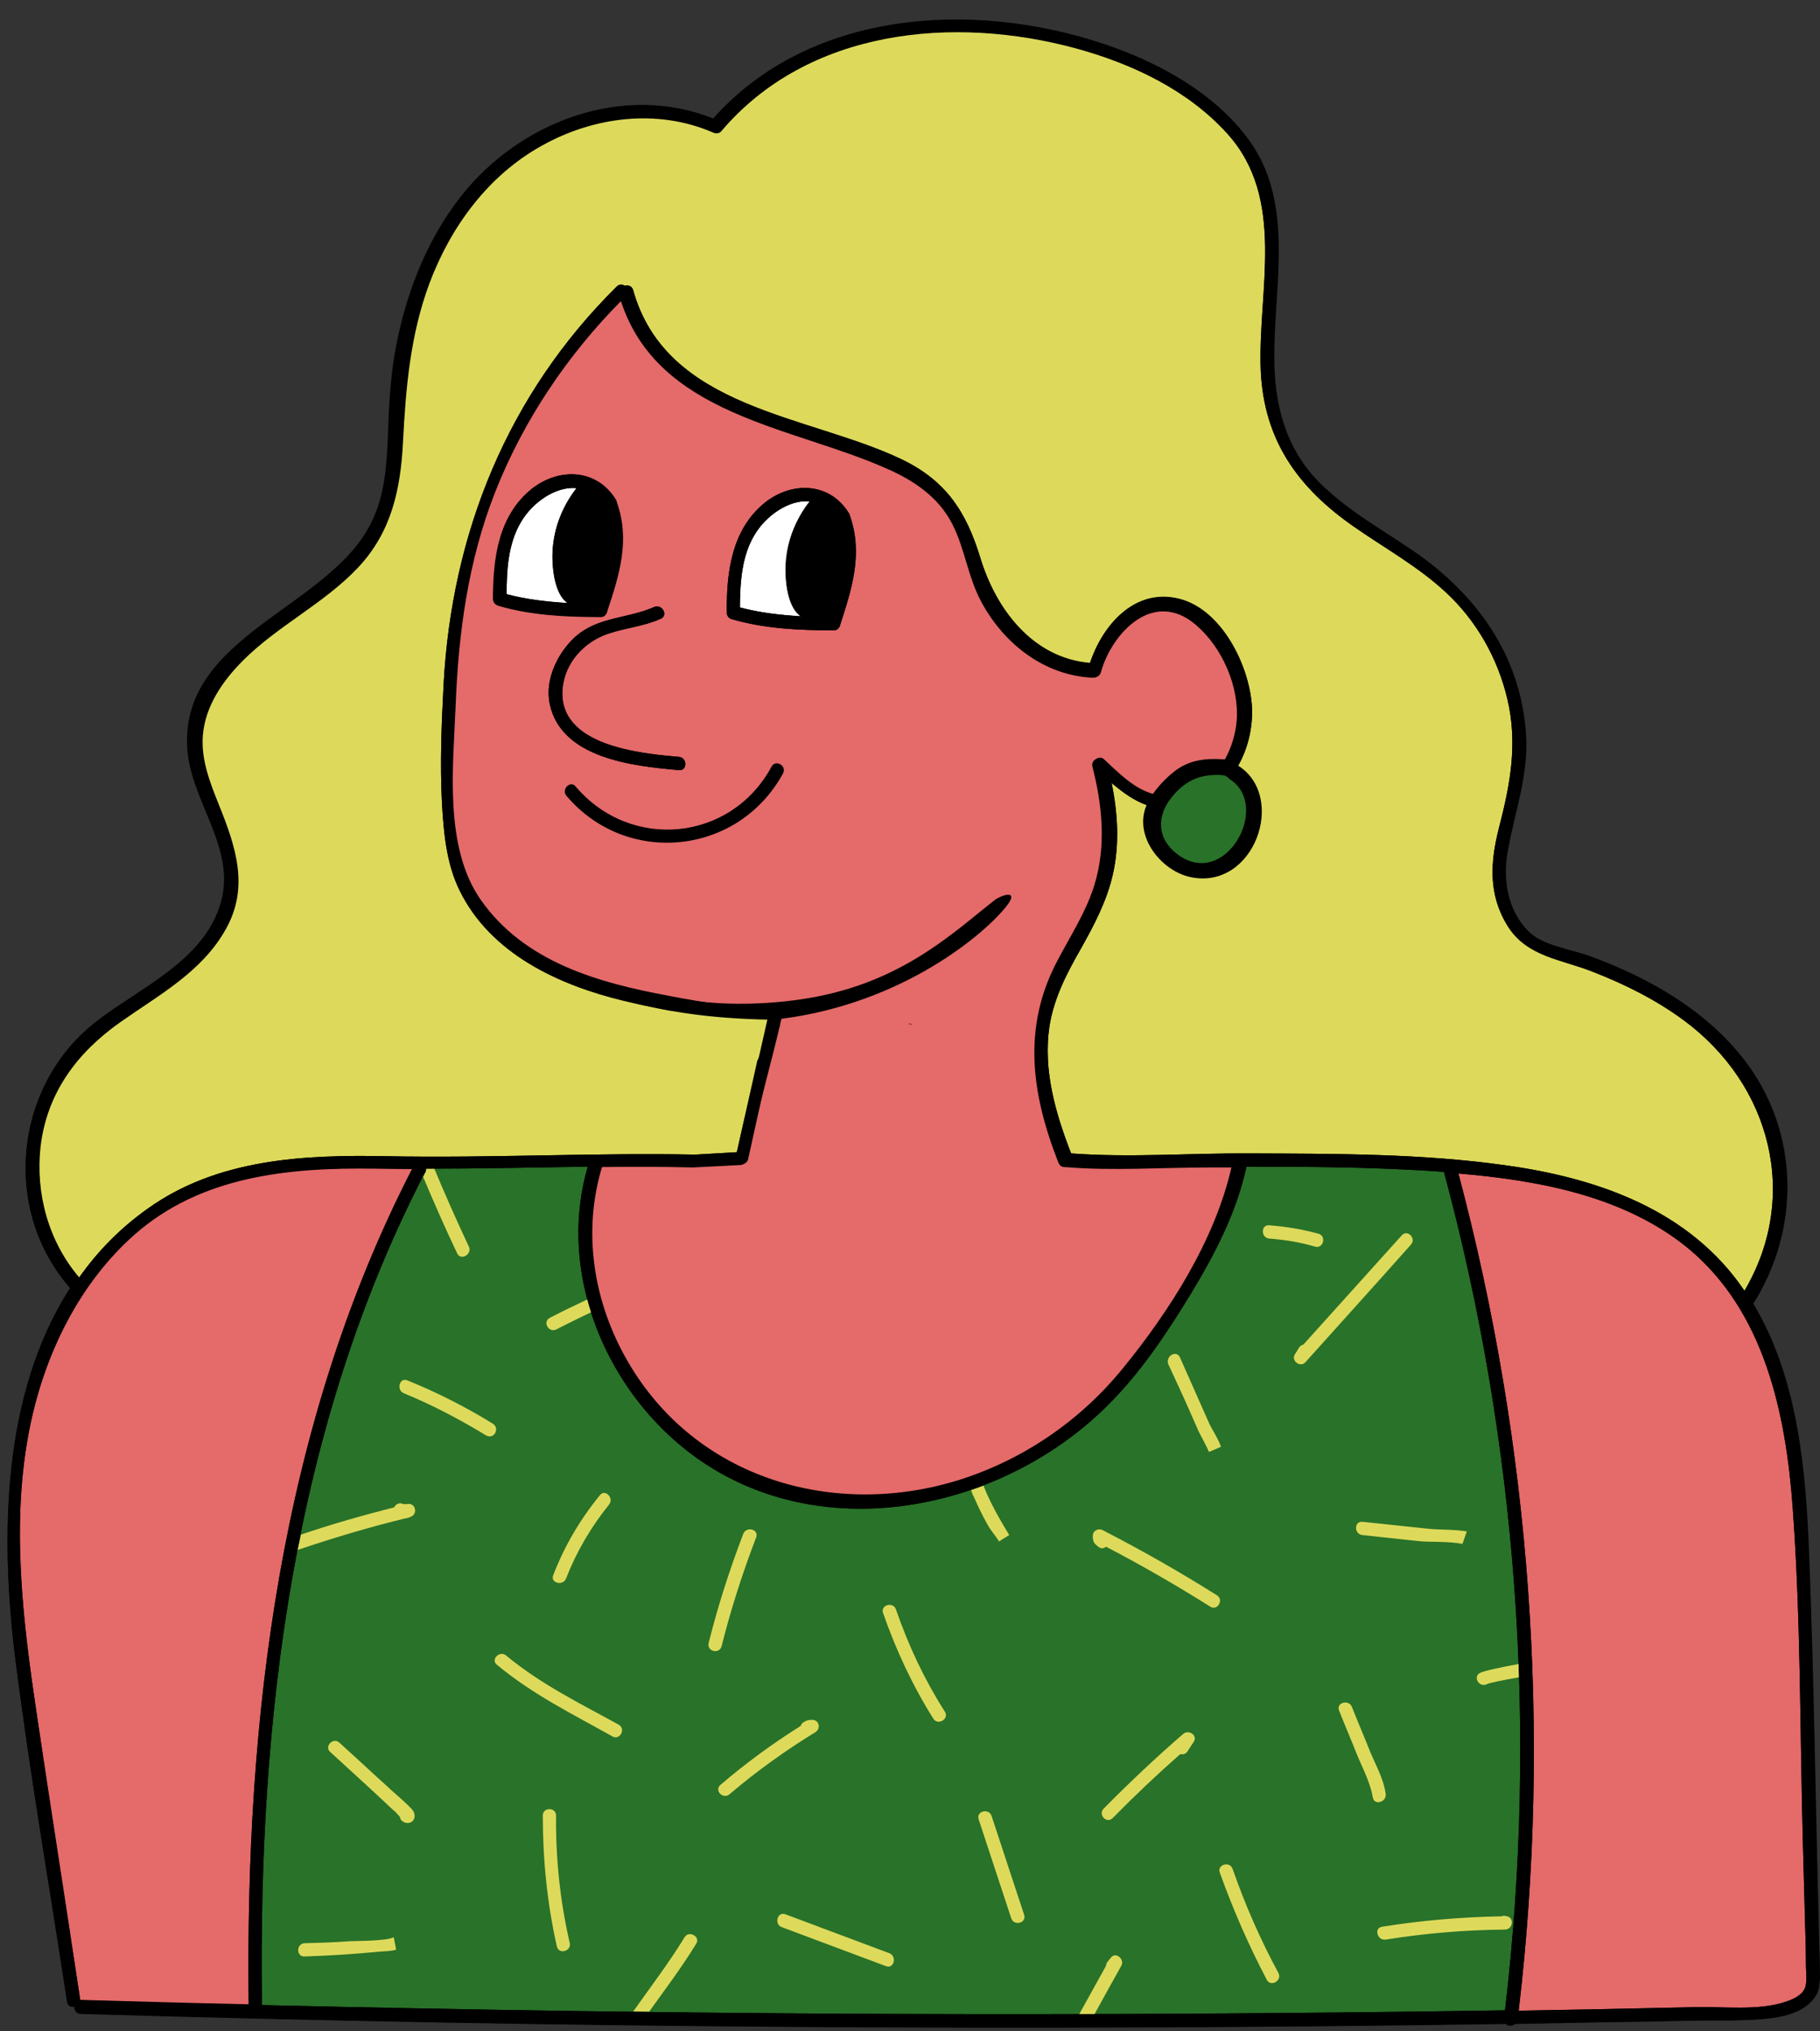
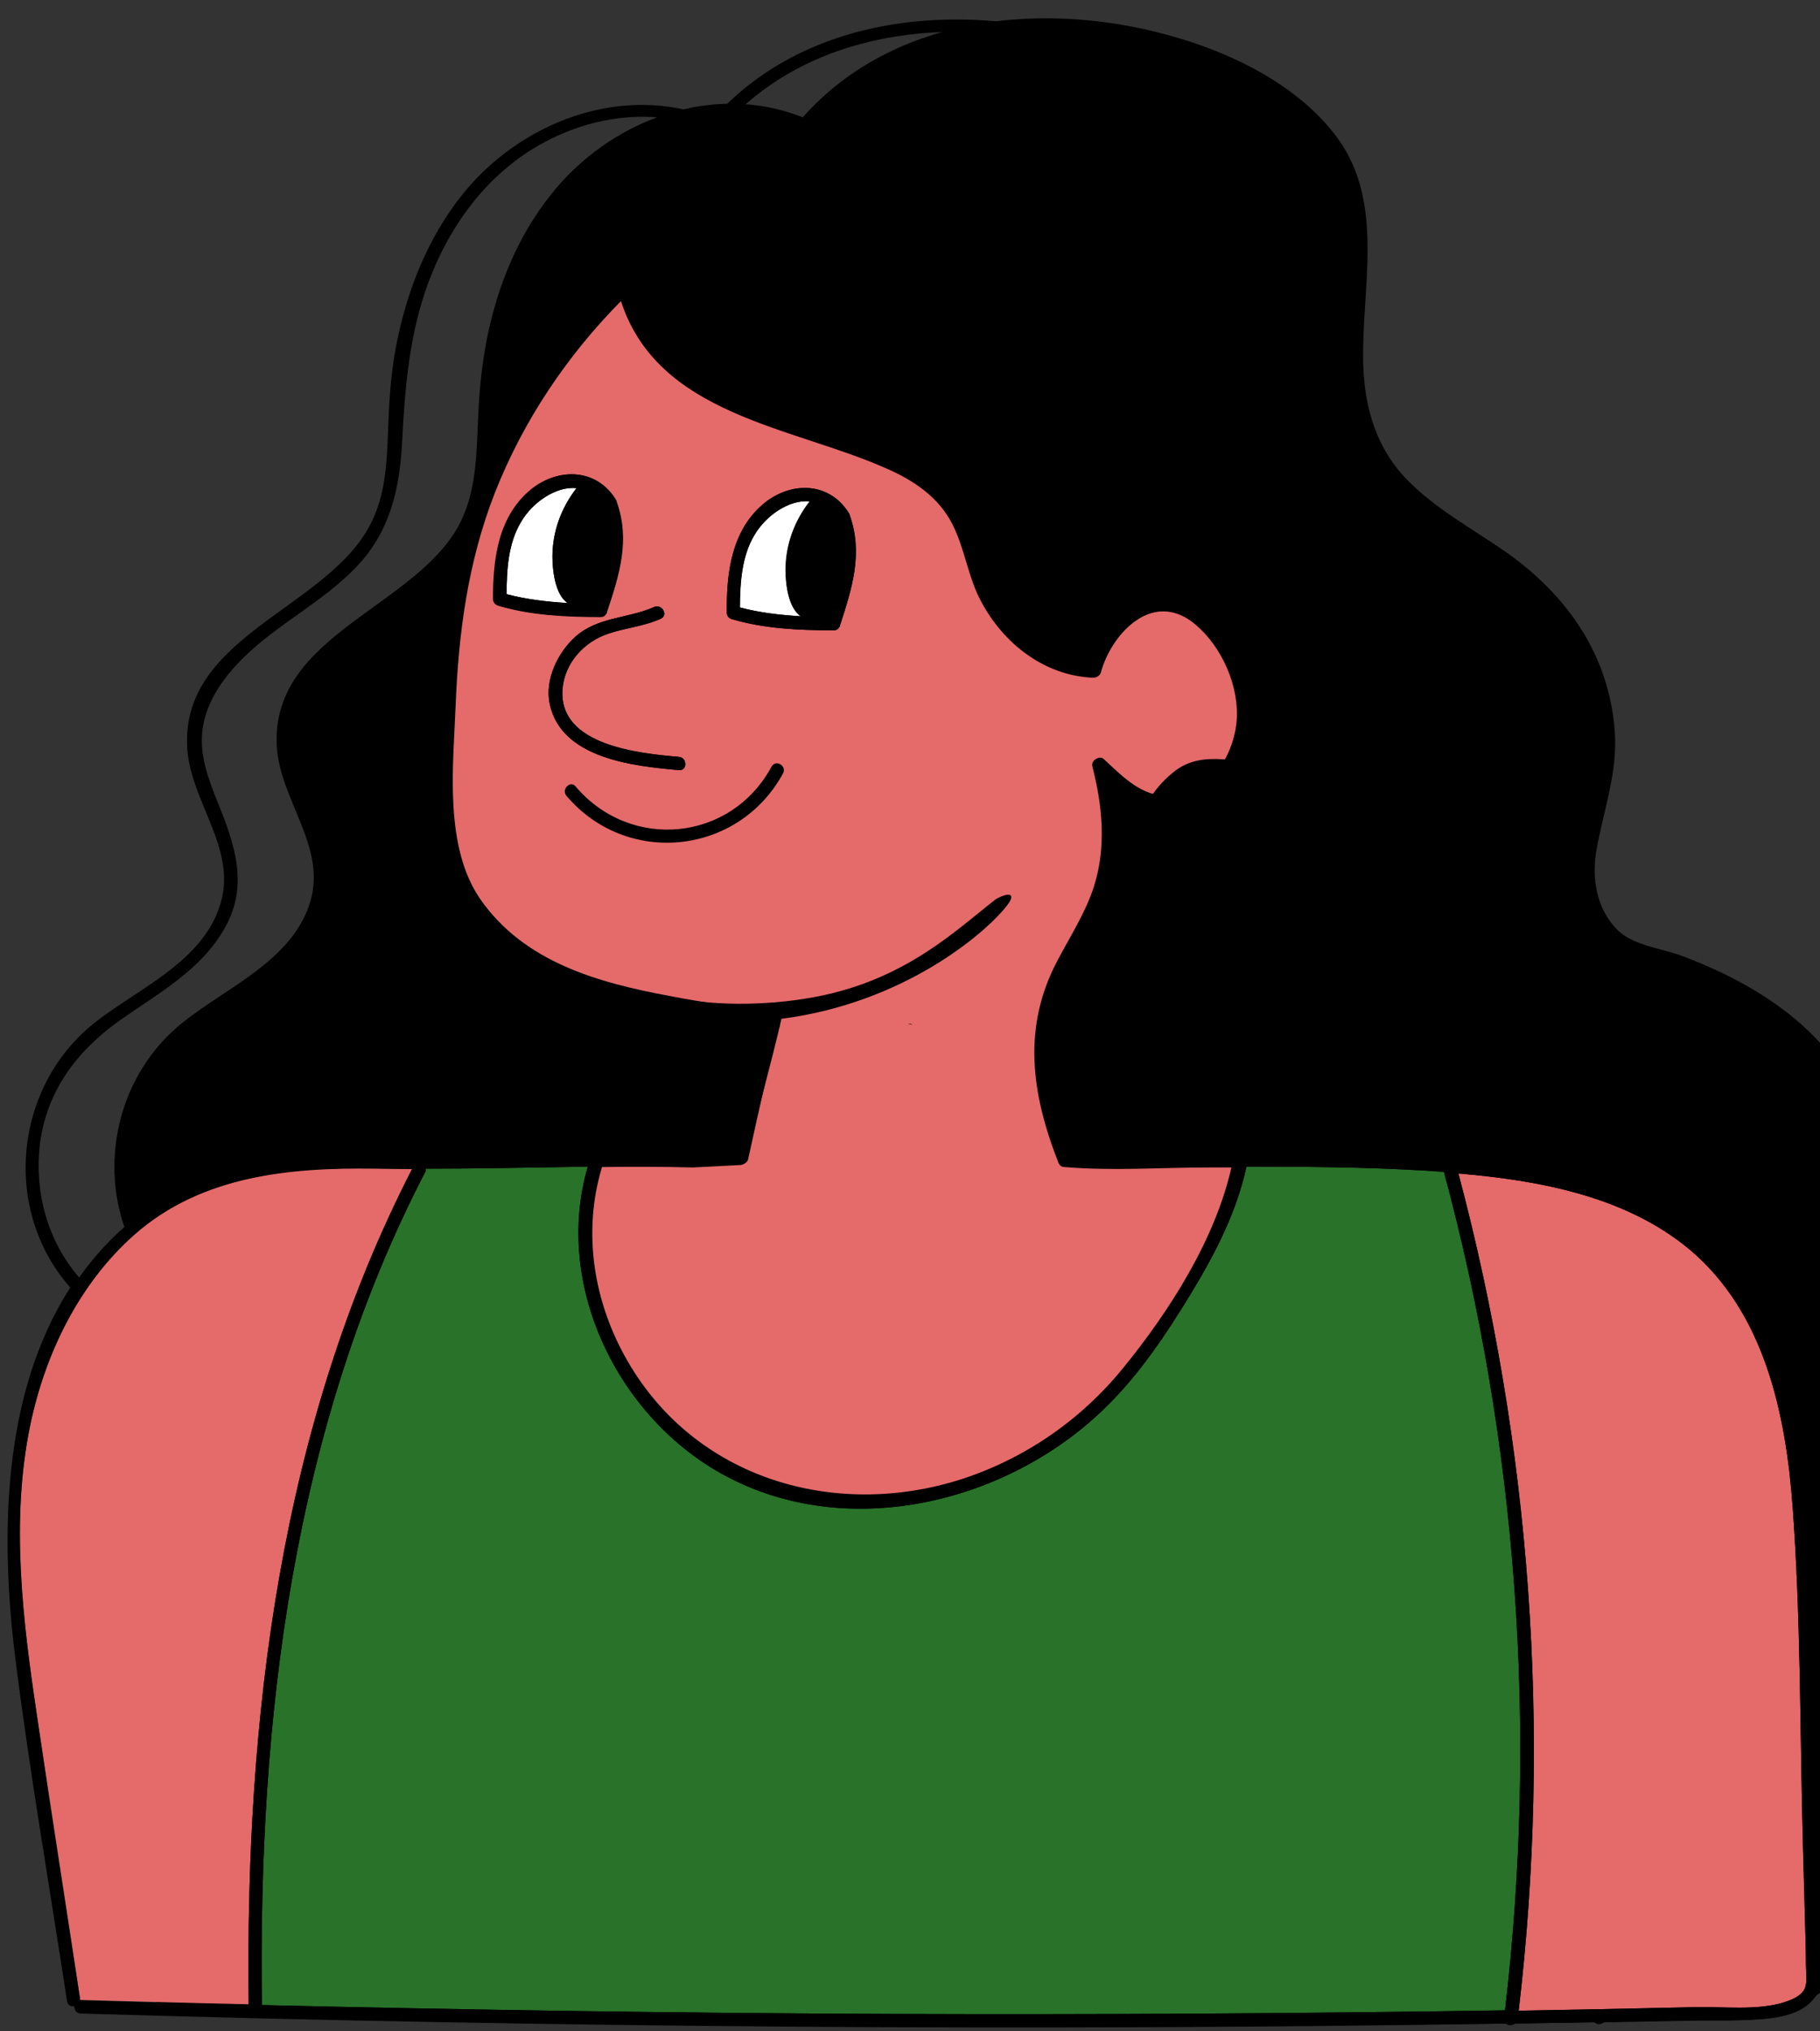
<svg xmlns="http://www.w3.org/2000/svg" height="505.6" preserveAspectRatio="xMidYMid meet" version="1.0" viewBox="-1.9 -4.7 453.0 505.6" width="453.0" zoomAndPan="magnify">
  <rect x="-1.9" y="-4.7" width="453.0" height="505.6" fill="#333333" stroke="none" />
  <g id="change1_1">
-     <path d="M449.4,493c-2.4,2.9-6.4,4.1-10,4.6c-6.9,0.9-14.1,0.5-21,0.7c-7.4,0.2-14.7,0.3-22.1,0.4c-7,0.1-14.1,0.3-21.1,0.4 c-0.7,0.6-1.8,0.6-2.3,0c-118.2,1.8-236.5,1-354.7-2.5c-1.1,0-1.6-0.9-1.6-1.8c-0.8,0.2-1.6-0.1-1.8-1.2 c-4.3-28.2-9.2-56.4-12.8-84.7c-3.9-30.7-3.5-66.5,13.6-92.9c-17-19.3-14.1-49.8,5.9-65.8c11.1-8.9,27.5-15.5,31.8-30.3 c3.9-13.5-7.6-25.2-8.4-38.3c-1.7-28.2,35.5-34.8,45.9-56.3c4.1-8.6,3.8-18.4,4.3-27.6c0.3-6.1,1-12.2,2.2-18.2 c2.6-12.7,7.6-25,15.7-35.2c14.6-18.6,40.2-28.4,62.8-19.4c24-27,64.5-29.5,97.1-18.6c13.5,4.5,27.6,12.2,36.1,23.9 c11.8,16.3,5.8,37.5,6.3,56c0.3,11.1,3.3,21.3,11.3,29.3c6.9,6.9,15.6,11.7,23.5,17.1c15.5,10.7,26.3,25.6,27.8,44.9 c0.8,10.5-2.7,19.5-4.5,29.6c-1.3,7.1-0.1,14.7,5.1,20c3.7,3.8,10.6,4.6,15.5,6.3c14.6,5.4,28.8,13.4,38.4,25.9 c13.6,17.8,13.9,41.8,2.1,60.5c11.1,18.5,13.1,41.3,13.9,62.4c1.2,30.7,1.6,61.5,2.4,92.3c0.1,4.4,0.3,8.8,0.3,13.3 C450.9,490,450.9,491.1,449.4,493z" fill="inherit" />
+     <path d="M449.4,493c-2.4,2.9-6.4,4.1-10,4.6c-6.9,0.9-14.1,0.5-21,0.7c-7,0.1-14.1,0.3-21.1,0.4 c-0.7,0.6-1.8,0.6-2.3,0c-118.2,1.8-236.5,1-354.7-2.5c-1.1,0-1.6-0.9-1.6-1.8c-0.8,0.2-1.6-0.1-1.8-1.2 c-4.3-28.2-9.2-56.4-12.8-84.7c-3.9-30.7-3.5-66.5,13.6-92.9c-17-19.3-14.1-49.8,5.9-65.8c11.1-8.9,27.5-15.5,31.8-30.3 c3.9-13.5-7.6-25.2-8.4-38.3c-1.7-28.2,35.5-34.8,45.9-56.3c4.1-8.6,3.8-18.4,4.3-27.6c0.3-6.1,1-12.2,2.2-18.2 c2.6-12.7,7.6-25,15.7-35.2c14.6-18.6,40.2-28.4,62.8-19.4c24-27,64.5-29.5,97.1-18.6c13.5,4.5,27.6,12.2,36.1,23.9 c11.8,16.3,5.8,37.5,6.3,56c0.3,11.1,3.3,21.3,11.3,29.3c6.9,6.9,15.6,11.7,23.5,17.1c15.5,10.7,26.3,25.6,27.8,44.9 c0.8,10.5-2.7,19.5-4.5,29.6c-1.3,7.1-0.1,14.7,5.1,20c3.7,3.8,10.6,4.6,15.5,6.3c14.6,5.4,28.8,13.4,38.4,25.9 c13.6,17.8,13.9,41.8,2.1,60.5c11.1,18.5,13.1,41.3,13.9,62.4c1.2,30.7,1.6,61.5,2.4,92.3c0.1,4.4,0.3,8.8,0.3,13.3 C450.9,490,450.9,491.1,449.4,493z" fill="inherit" />
  </g>
  <g id="change2_1">
    <path d="M372.7,495.7c-51.1,0.8-102.3,1.1-153.4,0.9c-52-0.2-104-1-156-2.2c-1-70.9,7.6-143.6,40.6-207.3 c0.2-0.3,0.2-0.6,0.2-0.9c13.4,0,26.9-0.3,40.3-0.5c-8.8,30.1,8.2,64,35.9,77.8c30.5,15.3,69.3,5.4,93-17.9 c8.4-8.2,15-18.1,21.1-28.1c6-9.9,11.4-20.2,13.9-31.6c0-0.1,0-0.1,0-0.2c15,0,29.9,0.1,44.8,1c1.5,0.1,2.9,0.2,4.4,0.3 C375.8,354.9,380.9,425.9,372.7,495.7z" fill="#297229" />
  </g>
  <g id="change3_1">
    <path d="M141.6,116.8c-3.8,4.9-6,10.8-6,17.1c0,3.1,0.6,9.5,3.8,11.5c-5.1-0.3-10.3-0.9-15.2-2.2 c0-6.1,0.4-12.7,3.6-18C130.6,120.4,136.4,116.3,141.6,116.8z M193.6,137.2c0-6.3,2.2-12.2,6-17.1c-5.2-0.5-11,3.6-13.8,8.4 c-3.1,5.3-3.5,11.9-3.6,18c4.8,1.3,10,1.9,15.2,2.2C194.2,146.6,193.6,140.2,193.6,137.2z" fill="#FFF" />
  </g>
  <g id="change4_1">
    <path d="M447.3,490.3c-1,2.1-3.8,3-5.8,3.6c-6.5,1.8-14.2,0.9-20.9,1c-7.7,0.2-15.5,0.3-23.2,0.5 c-7.1,0.1-14.2,0.3-21.3,0.4c8.2-69.7,3-140.6-15-208.4c20.2,1.7,41.6,5.7,57.4,18.8c18.8,15.7,24.1,41,25.8,64.3 c2,27.2,1.8,54.7,2.5,82c0.2,7.4,0.4,14.7,0.6,22.1c0.1,3.3,0.2,6.6,0.2,9.9C447.6,486.1,448,488.7,447.3,490.3z M91.2,286.1 c-21.2-0.3-43,1.8-59.6,16.4c-13.9,12.2-22.3,29.7-26,47.6c-4.9,23.8-1.9,48.5,1.7,72.2c3.5,23.4,7.2,46.9,10.7,70.3v0.5h0.1 c14,0.4,28,0.8,41.9,1.1c-0.9-71,7.8-144,40.7-208C97.5,286.2,94.4,286.2,91.2,286.1z M306.1,174.7c-0.4,4.7-2.2,9.3-5.2,12.8 c-3-1.3-5.6-0.1-8,1.7c-1.6,1.1-3.2,2.5-4.1,4.2c-6.4,0.1-10.9-4.4-15.8-9c-1.1-1.2-3-0.1-2.6,1.5c2.5,9.8,3.5,20,0.4,29.8 c-2.1,6.6-5.9,12.4-9.1,18.5c-8.8,16.6-6.5,33.1,0.2,50.2c0.3,0.8,0.8,1.2,1.6,1.2c11.9,1,24.2,0.1,36.1,0.1h5.4 c-4.1,18.1-15.5,35.9-27.1,50.1c-10.6,13-24.8,22.7-40.8,27.8c-31.4,9.9-65.9-0.2-82.8-29.5c-8.5-14.7-11.3-32.2-6.3-48.5 c7.7-0.1,15.3-0.1,23,0.1c3.9-0.2,7.8-0.4,11.7-0.6c0.7,0,1.4-0.5,1.6-1.2c2.4-11,4.9-22,7.4-33c0.2,0,0.4,0,0.5,0.1v-0.3l-0.1-1 c0-0.2-0.1-0.4-0.1-0.6c-2.8-0.6-5.5-1.3-8.3-1.9c-2.3-0.5-4.5-1.2-6.7-1.9c-4.1-0.6-8.2-1.3-12.3-2.1c-17.8-3.3-36.1-8.4-47-24 c-9.1-13.1-6.8-33.1-6.2-48.1c0.7-18.3,3.1-36.1,9.8-53.2c7.1-18,18-34.2,31.6-47.9c9.2,28.6,42.5,31.3,66.1,41.8 c6.7,2.9,13,7.1,16.4,13.8c3.2,6.2,3.9,13.3,7.3,19.5c5.6,10.4,15.7,18.3,27.8,18.8c0.7,0,1.4-0.5,1.6-1.2 c2.8-10.2,13.5-20.9,23.9-12C302.5,156.3,306.8,166.1,306.1,174.7z M122.2,146.1c8.1,2.4,16.9,2.8,25.4,2.8c0.7,0,1.1-0.3,1.4-0.8 c0.1-0.1,0.2-0.3,0.2-0.5c3.1-9.3,5.8-17.9,2.4-27.4c0-0.2-0.1-0.4-0.3-0.7c-4.8-7.6-14.1-7.8-20.8-2.5c-8.3,6.7-9.6,17.3-9.6,27.4 c0,0.5,0.2,0.9,0.5,1.2C121.7,145.9,121.9,146,122.2,146.1z M167.1,183.7c-9.8-0.9-30-2.8-29-16.8c0.5-6.6,5.4-11.9,11.5-13.9 c4.3-1.4,8.8-1.8,13-3.7c1.9-0.9,0.3-3.7-1.7-2.9c-6.5,2.9-14,2.4-19.6,7.4c-4.4,4-7.6,10.6-6.4,16.6c2.8,13.8,21.1,15.6,32.2,16.6 C169.2,187.2,169.2,183.9,167.1,183.7z M209.6,123.6c0-0.2-0.1-0.4-0.3-0.7c-4.8-7.6-14.1-7.8-20.8-2.5c-8.3,6.7-9.6,17.3-9.5,27.4 c0,0.5,0.2,0.9,0.5,1.2c0.2,0.2,0.4,0.3,0.7,0.4c8.1,2.4,16.9,2.8,25.4,2.8c0.7,0,1.1-0.3,1.4-0.8c0.1-0.1,0.2-0.3,0.2-0.5 C210.2,141.7,212.9,133.1,209.6,123.6z M225.2,250.4c-0.2-0.2-0.5-0.3-0.8-0.3c-0.2,0-0.3,0-0.3,0 C224.5,250.2,224.9,250.3,225.2,250.4z" fill="#E56A6A" />
  </g>
  <g id="change5_1">
-     <path d="M100,445c0.8,0.8,1.3,1.3,1.3,2.4c0,0.7-0.5,1.4-1.2,1.6c-0.8,0.2-1.4,0-2-0.5c-0.3-0.3-0.4-0.6-0.5-1 c-0.3-0.3-0.7-0.8-1-1.1c-0.9-0.8-1.8-1.6-2.6-2.4c-1.4-1.3-2.8-2.6-4.2-3.9l-9.5-8.7c-1.6-1.4,0.8-3.8,2.3-2.3 c3.9,3.5,7.7,7.1,11.6,10.6C96.1,441.5,98.2,443.2,100,445z M99.4,369.7c-0.3,0-0.6,0-0.9,0c-1-0.5-1.9,0-2.3,0.8 c-7.8,2-15.6,4.2-23.2,6.8c-0.3,1.3-0.5,2.5-0.8,3.8c8.9-3,17.9-5.7,27-7.9c0.3,0,0.6-0.1,1-0.3C102.3,372.2,101.5,369.2,99.4,369.7 z M120.8,349.7c-6.8-4.2-13.9-7.8-21.3-10.8c-2-0.8-2.8,2.4-0.9,3.2c7.1,2.9,13.9,6.5,20.5,10.5C121,353.7,122.6,350.9,120.8,349.7z M136.5,447.2c0-2.1-3.3-2.1-3.3,0c0,11,1.1,21.9,3.5,32.6c0.5,2.1,3.7,1.2,3.2-0.9C137.5,468.5,136.4,457.9,136.5,447.2z M85.1,478.5c-3.7,0.3-7.4,0.4-11.2,0.5c-2.1,0.1-2.1,3.4,0,3.3c6.2-0.2,12.4-0.6,18.6-1.2c1.4-0.1,2.9-0.1,4.2-0.5 c-0.2-1-0.4-2.1-0.6-3.1C94.4,478.5,86.4,478.4,85.1,478.5z M152.1,424.6c-9.8-5.4-19.3-10-28-17.2c-1.6-1.4-4,1-2.3,2.3 c8.9,7.4,18.7,12.2,28.7,17.8C152.3,428.6,154,425.7,152.1,424.6z M139,388.2c2.6-6.7,6.2-12.8,10.7-18.4c1.3-1.6-1-4-2.3-2.3 c-4.9,6-8.8,12.6-11.6,19.9C135,389.3,138.2,390.2,139,388.2z M314,303.6c3.9,0.3,7.7,0.9,11.4,2c2.1,0.6,2.9-2.6,0.9-3.2 c-4-1.1-8.1-1.8-12.3-2.1C311.9,300.1,311.9,303.4,314,303.6z M337.2,377.4l13.9,1.5c2.6,0.3,7.5,0,11,0.7c0.4-1,0.7-2.1,1.1-3.1 c-2.9-0.5-6.4-0.4-8.9-0.6c-5.7-0.6-11.4-1.2-17.1-1.8C335.1,373.9,335.1,377.2,337.2,377.4z M114.8,305.6c-3-6.4-5.9-12.9-8.6-19.4 c-0.7,0-1.3,0-2,0c0,0.3,0,0.6-0.2,0.9c-0.2,0.4-0.4,0.8-0.6,1.1c2.7,6.4,5.5,12.8,8.5,19.1C112.8,309.2,115.7,307.5,114.8,305.6z M368.2,414.5c0.6-0.3,4.1-1,8-1.7c0-1.1-0.1-2.2-0.1-3.3c-4.4,0.8-8.6,1.7-9.6,2.2C364.6,412.7,366.3,415.5,368.2,414.5z M136.6,326.2c2.9-1.5,5.8-2.9,8.7-4.3c-0.3-1.1-0.6-2.1-0.9-3.2c-3.2,1.5-6.3,3-9.4,4.6C133,324.3,134.7,327.2,136.6,326.2z M294.2,346.5l2.2,5c0.2,0.5,2,3.7,2.6,5.2c1-0.4,2-0.8,3-1.3c-0.7-2-2.1-4.1-2.8-5.5c-2.5-5.6-4.9-11.1-7.4-16.7 c-0.9-2-3.7-0.3-2.9,1.7C290.7,338.8,292.5,342.6,294.2,346.5z M219.5,481.5c-8.6-3.2-17.3-6.5-25.9-9.7c-2-0.8-2.9,2.5-0.9,3.2 c8.6,3.2,17.3,6.5,25.9,9.7C220.6,485.5,221.4,482.3,219.5,481.5z M304.9,460.5c-0.7-2-3.9-1.1-3.2,0.9c3.3,9.2,7.2,18.1,11.7,26.7 c1,1.9,3.9,0.2,2.9-1.7C311.8,478.1,308,469.4,304.9,460.5z M347,302.8c-8.2,9.1-16.3,18.1-24.5,27.2c-0.4,0.1-0.8,0.3-1.1,0.8 c-0.3,0.5-0.6,1-1,1.6c-1,1.6,1.3,3.4,2.6,2c8.7-9.7,17.5-19.4,26.2-29.2C350.8,303.6,348.4,301.2,347,302.8z M301,392.4 c-9.2-5.8-18.7-11.2-28.4-16.2c-1.1-0.6-2.5,0.1-2.5,1.4c0,1.5,0.3,1.9,1.5,2.8c0.7,0.5,1.3,0.3,1.8-0.1c8.8,4.6,17.5,9.6,25.9,14.9 C301.1,396.4,302.8,393.5,301,392.4z M343,441.8c-0.5-3.6-2.4-7-3.8-10.3c-1.5-3.8-3.1-7.5-4.6-11.3c-0.8-2-4-1.1-3.2,0.9 c1.5,3.8,3.1,7.5,4.6,11.3c1.4,3.3,3.2,6.8,3.8,10.3C340.1,444.8,343.3,443.9,343,441.8z M373.2,472.3l-0.5-0.1 c-0.3-0.1-0.6,0-0.9,0.1c-10,0.2-19.8,1-29.7,2.6c-2.1,0.3-1.2,3.5,0.9,3.2c9.9-1.6,19.8-2.4,29.7-2.5 C374.6,475.6,375.1,472.7,373.2,472.3z M292.6,426.9c-6.8,5.9-13.4,12.1-19.8,18.6c-1.5,1.5,0.8,3.9,2.3,2.3 c5.4-5.5,11-10.8,16.8-15.9c0.6,0.2,1.4,0,1.8-0.7c0.5-0.8,1-1.5,1.5-2.3C296.3,427.3,294,425.7,292.6,426.9z M177.7,405.1 c2.3-9.2,5.2-18.2,8.6-27.1c0.8-2-2.4-2.9-3.2-0.9c-3.4,8.9-6.3,17.9-8.6,27.1C173.9,406.3,177.1,407.2,177.7,405.1z M200.3,423.4 c-1,0-1.4,0.1-2.2,0.6c-0.4,0.2-0.6,0.6-0.7,0.9c-7,4.4-13.7,9.3-20,14.7c-1.6,1.4,0.7,3.7,2.3,2.3c6.7-5.7,13.8-10.8,21.3-15.4 C202.5,425.6,202,423.4,200.3,423.4z M221.1,395.9c-0.7-2-3.9-1.1-3.2,0.9c3.2,9.2,7.3,18,12.5,26.3c1.1,1.8,4,0.1,2.9-1.7 C228.2,413.4,224.2,404.9,221.1,395.9z M274.6,482.6c-0.3,0.3-0.5,0.6-0.8,1c-0.3,0.3-0.4,0.7-0.4,1c-2.2,4-4.5,8.1-6.7,12.1 c1.3,0,2.5,0,3.8,0c2.2-4,4.4-8,6.7-12.1C278.1,483,275.8,481,274.6,482.6z M168.5,477.5c-3.9,6.4-8.5,12.4-12.8,18.5 c1.3,0,2.7,0,4,0c4-5.6,8.1-11,11.7-16.9C172.5,477.4,169.6,475.7,168.5,477.5z M246.8,379c0.8-0.6,1.7-1.1,2.5-1.6 c-1.5-2.5-3-5-4.3-7.6c-0.8-1.6-1.5-3.1-2.1-4.7c-1,0.4-2.1,0.8-3.1,1.1c0.2,0.6,0.4,1.2,0.7,1.7c1,2.3,2.1,4.6,3.4,6.9 C244.4,375.8,245.8,377.5,246.8,379z M244.9,447.3c-0.7-2-3.9-1.2-3.2,0.9l8.1,24.6c0.7,2,3.9,1.2,3.2-0.9 C250.3,463.7,247.6,455.5,244.9,447.3z M432.3,316.6c-13.5-20-36.3-28-59.2-31.2c-21.1-3-42.6-2.9-63.8-3c-14.7-0.1-29.9,1.1-44.6,0 c-3.9-10-7-20.8-5.4-31.6c1.1-7,4.3-13.2,7.8-19.3c3.3-5.9,6.5-11.9,8-18.6c1.7-7.5,1.2-15.2-0.3-22.7c6.1,5.2,12.2,8.5,21.1,5 c9.4-3.8,14.3-14.4,13.8-24.1c-0.6-10.1-7.5-24.2-18.2-26.8c-11-2.7-19,6.6-22.1,16c-14.2-1.2-23.4-13.3-27.3-26.2 c-3.5-11.5-8.6-19.3-19.8-24.6c-23.2-11-58.3-12.4-66.6-42c-0.3-1.1-1.3-1.3-2.1-1.1c-0.6-0.4-1.4-0.4-2,0.2 c-27.1,26.8-41.1,61.3-43.1,99.2c-0.5,9.7-0.9,19.5-0.4,29.2c0.4,7.4,1.1,15.2,4.4,21.9c7.7,15.7,24.6,23.5,40.7,27.4 c3.9,1,7.9,1.8,11.9,2.6c0.7-0.8,1.7-1.3,3-1c6.5,1.4,13.1,1.7,19.7,1.3c2-0.1,4.3,2,3.1,4.1c-1.5,2.6-2.9,5.3-4.3,8 c-1.7,7.6-3.4,15.2-5.1,22.8c-3.5,0.2-6.9,0.4-10.3,0.6c-25.6-0.5-51.2,0.9-76.8,0.4c-20.6-0.4-42.2,0.6-59.6,13.1 c-6.9,4.9-12.5,10.7-17,17.1c-7.6-9-10.9-20.9-9.6-32.6c1.6-13.4,9.1-23.4,19.9-31c9.5-6.7,20.3-12.5,26.2-23.1 c5.9-10.5,2.5-20.5-1.7-30.9c-2.2-5.5-4.5-11.3-4-17.4c0.6-7.3,5-13.6,10-18.6c8.7-8.7,20.1-14.1,28.6-23.1 c8.3-8.8,10.6-19.4,11.2-31.1c0.7-13.6,1.8-26.8,6.6-39.7c5.3-14.1,14.6-26.8,27.9-34.2c13-7.3,28.9-9.3,42.7-3.3 c0.6,0.3,1.5,0.3,2-0.3c21.6-25.5,57.8-29,88.5-20.6c13.8,3.8,27.6,10.3,37.4,21.1c14.9,16.4,7.6,39.3,8.4,59.1 c0.8,17.4,9.3,29.2,23.3,38.9c7.6,5.3,15.8,9.8,22.7,16.2c7.7,7.1,13,16.5,15.4,26.7c2.6,11.1,0.7,21.2-2.1,32 c-2.2,8.6-2.7,16.7,2.2,24.5c4.8,7.6,13.3,8.2,21.1,11.3c8,3.1,15.8,7,22.7,12.1C439,265.4,446.1,293.2,432.3,316.6z" fill="#DDDA5B" />
-   </g>
+     </g>
  <g id="change2_2">
-     <path d="M305.3,206.7c-4.9,6-15.1,6.4-18.6-1.3c-0.9-1.9-1.1-3.9-0.7-5.9c-0.4-1.5-0.4-3.1,0.4-4.5 c2.2-3.7,5-7.5,9.2-9.2c3.6-1.5,8-0.9,10.7,2C311.2,193,309.5,201.6,305.3,206.7z" fill="#297229" />
-   </g>
+     </g>
  <g id="change1_2">
    <path d="M134.9,170.4c-1.2-6,2-12.6,6.4-16.6c5.6-5,13.1-4.5,19.6-7.4c1.9-0.9,3.6,2,1.7,2.9c-4.2,1.9-8.7,2.2-13,3.7 c-6.1,2-11,7.3-11.5,13.9c-1,14.1,19.2,16,29,16.8c2.1,0.2,2.1,3.5,0,3.3C156,186,137.7,184.2,134.9,170.4z M147.4,148.8 c-8.5,0-17.3-0.4-25.4-2.8c-0.3-0.1-0.5-0.2-0.7-0.4c-0.3-0.3-0.5-0.7-0.5-1.2c0-10.1,1.3-20.7,9.6-27.4c6.7-5.3,16-5.1,20.8,2.5 c0.2,0.3,0.3,0.5,0.3,0.7c3.4,9.5,0.7,18.1-2.4,27.4c0,0.2-0.1,0.4-0.2,0.5C148.6,148.6,148.2,148.9,147.4,148.8z M135.6,133.9 c0-6.3,2.2-12.2,6-17.1c-5.2-0.5-11,3.6-13.8,8.4c-3.2,5.3-3.6,11.9-3.6,18c4.9,1.3,10.1,1.9,15.2,2.2 C136.2,143.3,135.6,136.9,135.6,133.9z M190.1,186.2c-10.1,18.6-35,21-48.7,4.9c-1.3-1.7-3.7,0.7-2.3,2.3 c15,17.7,42.8,14.8,53.9-5.6C194,185.9,191.1,184.2,190.1,186.2z M209.6,123.5c3.4,9.5,0.6,18.1-2.4,27.4c0,0.2-0.1,0.4-0.2,0.5 c-0.3,0.5-0.7,0.8-1.4,0.8c-8.5,0-17.3-0.4-25.4-2.8c-0.3-0.1-0.5-0.2-0.7-0.4c-0.3-0.3-0.5-0.7-0.5-1.2 c-0.1-10.1,1.2-20.7,9.5-27.4c6.7-5.3,16-5.1,20.8,2.5C209.5,123.1,209.6,123.4,209.6,123.5z M193.7,137.2c0-6.3,2.2-12.2,6-17.1 c-5.2-0.5-11,3.6-13.8,8.4c-3.2,5.3-3.6,11.9-3.6,18c4.9,1.3,10.1,1.9,15.2,2.2C194.2,146.6,193.6,140.2,193.7,137.2z M450.9,487.7 c0,2.3,0,3.4-1.5,5.2c-2.4,3-6.4,4.1-10,4.6c-6.9,1-14,0.6-21,0.7c-7.4,0.1-14.7,0.3-22.1,0.4c-7,0.2-14.1,0.3-21.1,0.4 c-0.6,0.5-1.7,0.6-2.3,0c-118.2,1.9-236.5,1-354.7-2.5c-1.1,0-1.6-0.9-1.6-1.8c-0.8,0.1-1.6-0.2-1.8-1.2 c-4.3-28.2-9.2-56.4-12.8-84.7c-3.9-30.7-3.5-66.5,13.6-93c-17-19.2-14.1-49.8,5.9-65.8c11.1-8.8,27.5-15.4,31.6-30.2 c3.8-13.5-7.6-25.1-8.4-38.3c-1.7-28.2,35.5-34.8,45.9-56.3c4.2-8.5,3.8-18.4,4.3-27.6c0.3-6.1,0.9-12.2,2.2-18.2 c2.7-12.7,7.7-25,15.7-35.2c14.6-18.6,40.3-28.4,62.8-19.4c24-27,64.5-29.5,97.1-18.6c13.5,4.5,27.6,12.1,36.1,23.9 c11.8,16.2,5.9,37.5,6.3,56c0.2,11.1,3.3,21.3,11.3,29.3c6.9,6.9,15.5,11.6,23.5,17.1c15.5,10.7,26.3,25.7,27.8,44.9 c0.9,10.5-2.6,19.5-4.5,29.6c-1.3,7.1-0.1,14.6,5.1,20c3.7,3.7,10.7,4.5,15.5,6.3c14.6,5.3,28.8,13.4,38.4,25.9 c13.7,17.8,13.9,41.8,2.1,60.5c11,18.6,13.1,41.3,13.9,62.4c1.2,30.7,1.6,61.5,2.4,92.3C450.7,478.9,450.9,483.3,450.9,487.7z M17.8,313.3c4.5-6.4,10.1-12.2,17-17.1c17.4-12.5,39-13.5,59.6-13.1c25.6,0.5,51.2-0.9,76.8-0.4c3.4-0.2,6.8-0.4,10.3-0.6 c2.3-10.5,5.3-22.5,7.6-33c-14.5-0.3-24.3-1.9-35.9-4.7c-16.1-3.9-33-11.7-40.7-27.4c-3.3-6.7-4-14.5-4.4-21.9 c-0.5-9.7-0.1-19.5,0.4-29.2c2-37.9,16-72.4,43.1-99.2c0.6-0.6,1.4-0.6,2-0.2c0.8-0.2,1.8,0,2.1,1.1c8.3,29.6,43.4,31,66.6,42 c11.2,5.3,16.3,13.1,19.8,24.6c3.9,12.9,13.1,25,27.3,26.2c3.1-9.4,11.1-18.7,22.1-16c10.7,2.6,17.6,16.7,18.2,26.8 c0.3,5-0.9,10.3-3.4,14.7c12.2,7.7,4,31.2-12,27.7c-6.8-1.5-13.3-9.2-11.3-16.5c0.1-0.5,0.3-0.9,0.5-1.4c-3.1-1.1-5.9-3.1-8.7-5.5 c1.5,7.5,2,15.2,0.3,22.7c-1.5,6.7-4.7,12.7-8,18.6c-3.5,6.1-6.7,12.3-7.8,19.3c-1.6,10.8,1.5,21.6,5.4,31.6 c14.7,1.1,29.9-0.1,44.6,0c21.2,0.1,42.7,0,63.8,3c22.9,3.2,45.7,11.2,59.2,31.2c13.8-23.4,6.7-51.2-15.1-67.4 c-6.9-5.1-14.7-9-22.7-12.1c-7.8-3.1-16.3-3.7-21.1-11.3c-4.9-7.8-4.4-15.9-2.2-24.5c2.8-10.8,4.7-20.9,2.1-32 c-2.4-10.2-7.7-19.6-15.4-26.7c-6.9-6.4-15.1-10.9-22.7-16.2c-14-9.7-22.5-21.5-23.3-38.9c-0.8-19.8,6.5-42.7-8.4-59.1 c-9.8-10.8-23.6-17.3-37.4-21.1c-30.7-8.4-66.9-4.9-88.7,20.3c-0.5,0.6-1.4,0.6-2,0.3c-13.8-6-29.7-4-42.7,3.3 c-13.3,7.4-22.6,20.1-27.9,34.2c-4.8,12.9-5.9,26.1-6.6,39.7c-0.6,11.7-2.9,22.3-11.2,31.1c-8.5,9-19.9,14.4-28.6,23.1 c-5,5-9.4,11.3-10,18.6c-0.5,6.1,1.8,11.9,4,17.4c4.2,10.4,7.6,20.4,1.7,30.9c-5.9,10.6-16.7,16.4-26.2,23.1 C17.1,257,9.6,267,8,280.4C6.7,292.2,9.9,304.1,17.8,313.3z M248.5,221c-5.3,6.7-25.5,24-55.9,27.9c-2.5,11-6.3,24.2-8.7,35.2 c-0.2,0.7-0.9,1.2-1.6,1.2c-3.9,0.2-7.8,0.4-11.7,0.6c-7.7-0.2-15.3-0.2-23-0.1c-5,16.3-2.2,33.8,6.3,48.5 c16.9,29.3,51.4,39.4,82.8,29.5c16-5.1,30.2-14.8,40.8-27.8c11.6-14.2,23-32,27.1-50.1h-5.4c-11.9,0-24.2,0.9-36.1-0.1 c-0.8,0-1.3-0.4-1.6-1.2c-6.7-17.1-9-33.6-0.2-50.2c3.2-6.1,7-11.9,9.1-18.5c3.1-9.8,2.1-20-0.4-29.8c-0.4-1.6,1.6-2.7,2.8-1.6 c3.9,3.6,7.5,7.2,11.9,8.5c0,0.2,0,0.3,0,0.5c1.5-2.4,3.7-4.6,5.6-6.1c3.6-2.9,7.8-3.4,12.1-3.1l0,0c0.2,0,0.4,0,0.6,0 c1.6-2.9,2.6-6.2,2.9-9.5c0.7-8.6-3.6-18.4-10.2-24c-10.4-8.9-21.1,1.8-23.9,12c-0.2,0.7-0.9,1.2-1.6,1.2 c-12.1-0.5-22.2-8.4-27.8-18.8c-3.4-6.2-4.1-13.3-7.3-19.5c-3.4-6.7-9.7-10.9-16.4-13.8c-23.6-10.5-56.9-13.2-66.1-41.8 C139,83.8,128.1,100,121,118c-6.7,17.1-9.1,34.9-9.8,53.2c-0.6,15-2.9,35,6.2,48.1c10.9,15.6,29.2,20.7,47,24 c12.8,2.9,27.4,2,37.4,0c22.1-4.4,34.5-16.7,44.2-24.2C248.8,217.5,251.5,217.3,248.5,221z M304.1,189.2c-0.1-0.1-0.1-0.1-0.2-0.2 c-0.5-0.5-1-0.8-1.6-0.7c-0.1,0-0.2-0.1-0.3-0.1c-5-0.2-8.8,1.2-12.3,5.6c-3.8,4.7-3.6,10.3,1.4,14.1 C303.1,217,314.7,195.8,304.1,189.2z M60,494.4c-0.9-71.1,7.7-144.1,40.7-208.1c-3.2,0-6.3-0.1-9.5-0.1c-21.2-0.3-43,1.8-59.6,16.4 c-13.8,12.2-22.3,29.7-26,47.6c-4.9,23.8-1.8,48.5,1.7,72.2c3.4,23.4,7.1,46.9,10.7,70.3v0.5c0,0,0,0,0.1,0 C32.1,493.6,46.1,494,60,494.4z M357.5,287c-1.5-0.1-2.9-0.2-4.4-0.3c-14.9-0.9-29.8-1-44.8-1c0,0.1,0,0.1,0,0.2 c-2.5,11.4-7.9,21.7-13.9,31.6c-6.1,10-12.7,19.9-21.1,28.1c-23.7,23.3-62.5,33.2-93,17.9c-27.7-13.8-44.7-47.7-35.9-77.8 c-13.4,0.2-26.9,0.5-40.3,0.5c0,0.3,0,0.6-0.2,0.9c-33,63.7-41.6,136.4-40.6,207.3c52,1.2,104,2,156,2.2 c51.1,0.2,102.3-0.1,153.4-0.9C380.9,425.9,375.8,354.9,357.5,287z M447.6,484.5c0-3.3-0.1-6.6-0.2-9.9c-0.2-7.4-0.4-14.7-0.6-22.1 c-0.7-27.3-0.5-54.8-2.5-82c-1.7-23.3-7-48.6-25.8-64.3c-15.8-13.1-37.2-17.1-57.4-18.8c18,67.8,23.2,138.7,15,208.4 c7.1-0.1,14.2-0.3,21.3-0.4c7.7-0.2,15.5-0.3,23.2-0.5c6.7-0.1,14.4,0.8,20.9-1c2-0.6,4.8-1.5,5.8-3.6 C448,488.7,447.6,486.1,447.6,484.5z" fill="inherit" />
  </g>
</svg>